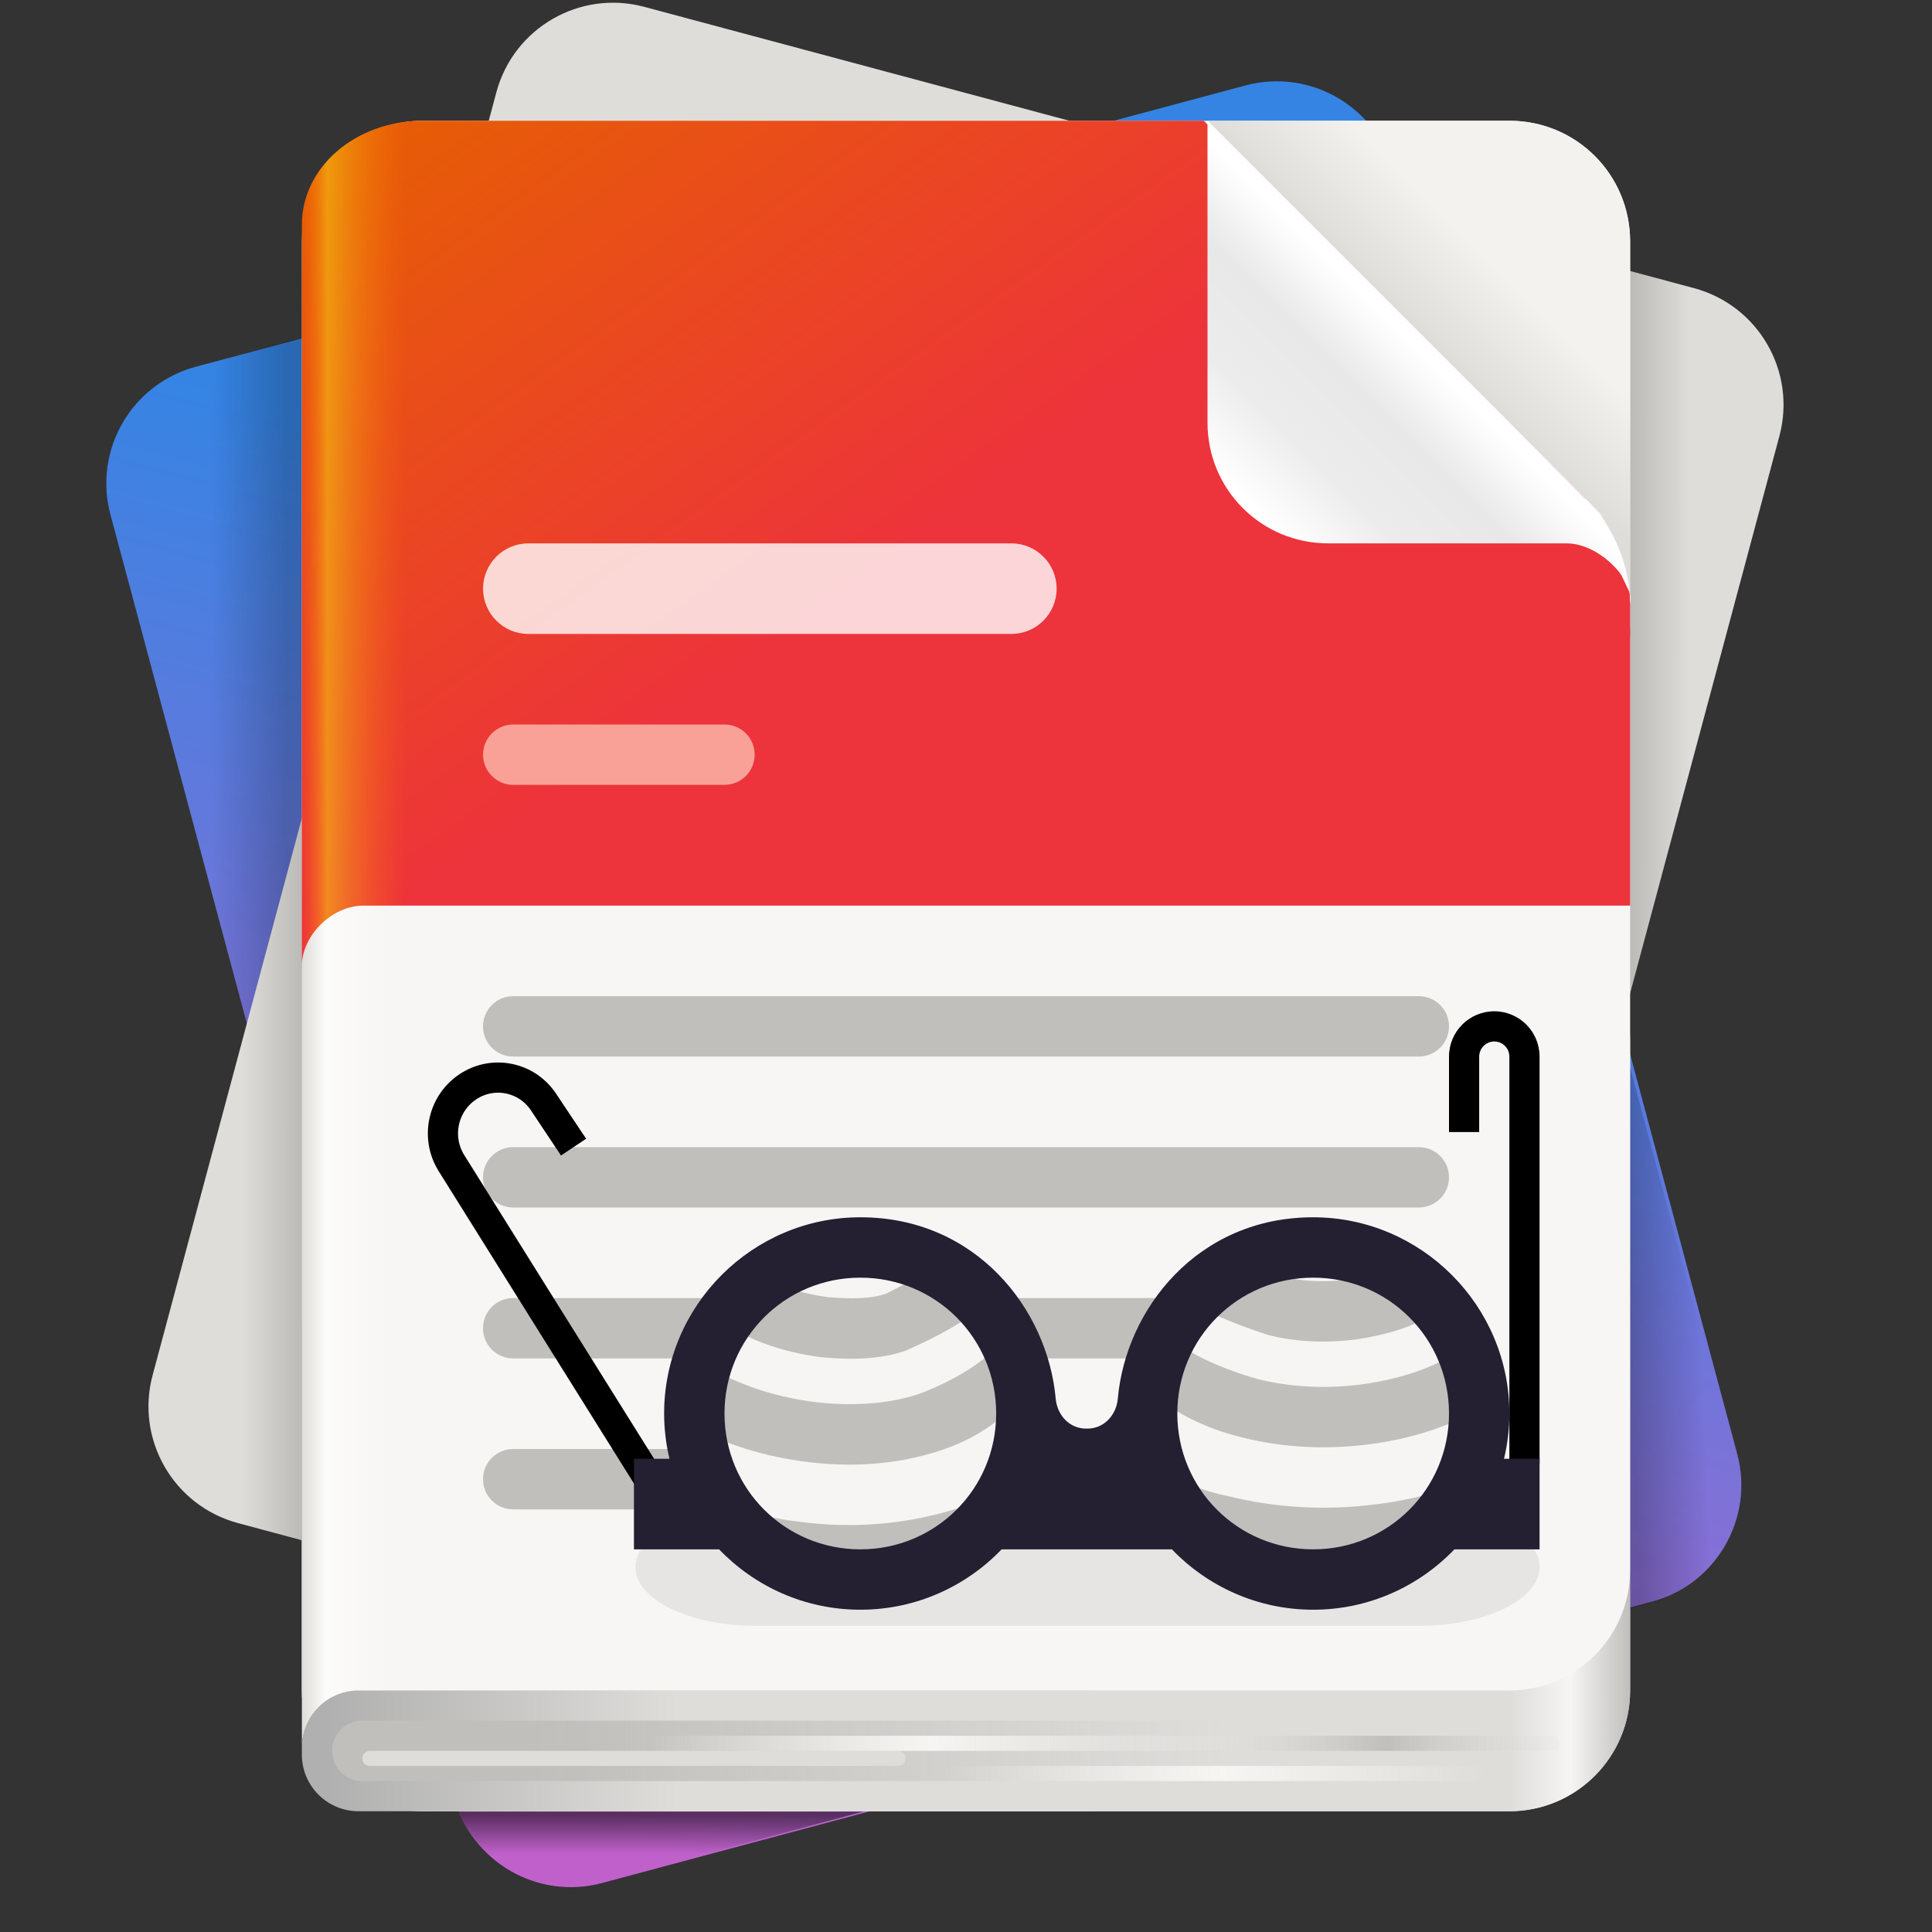
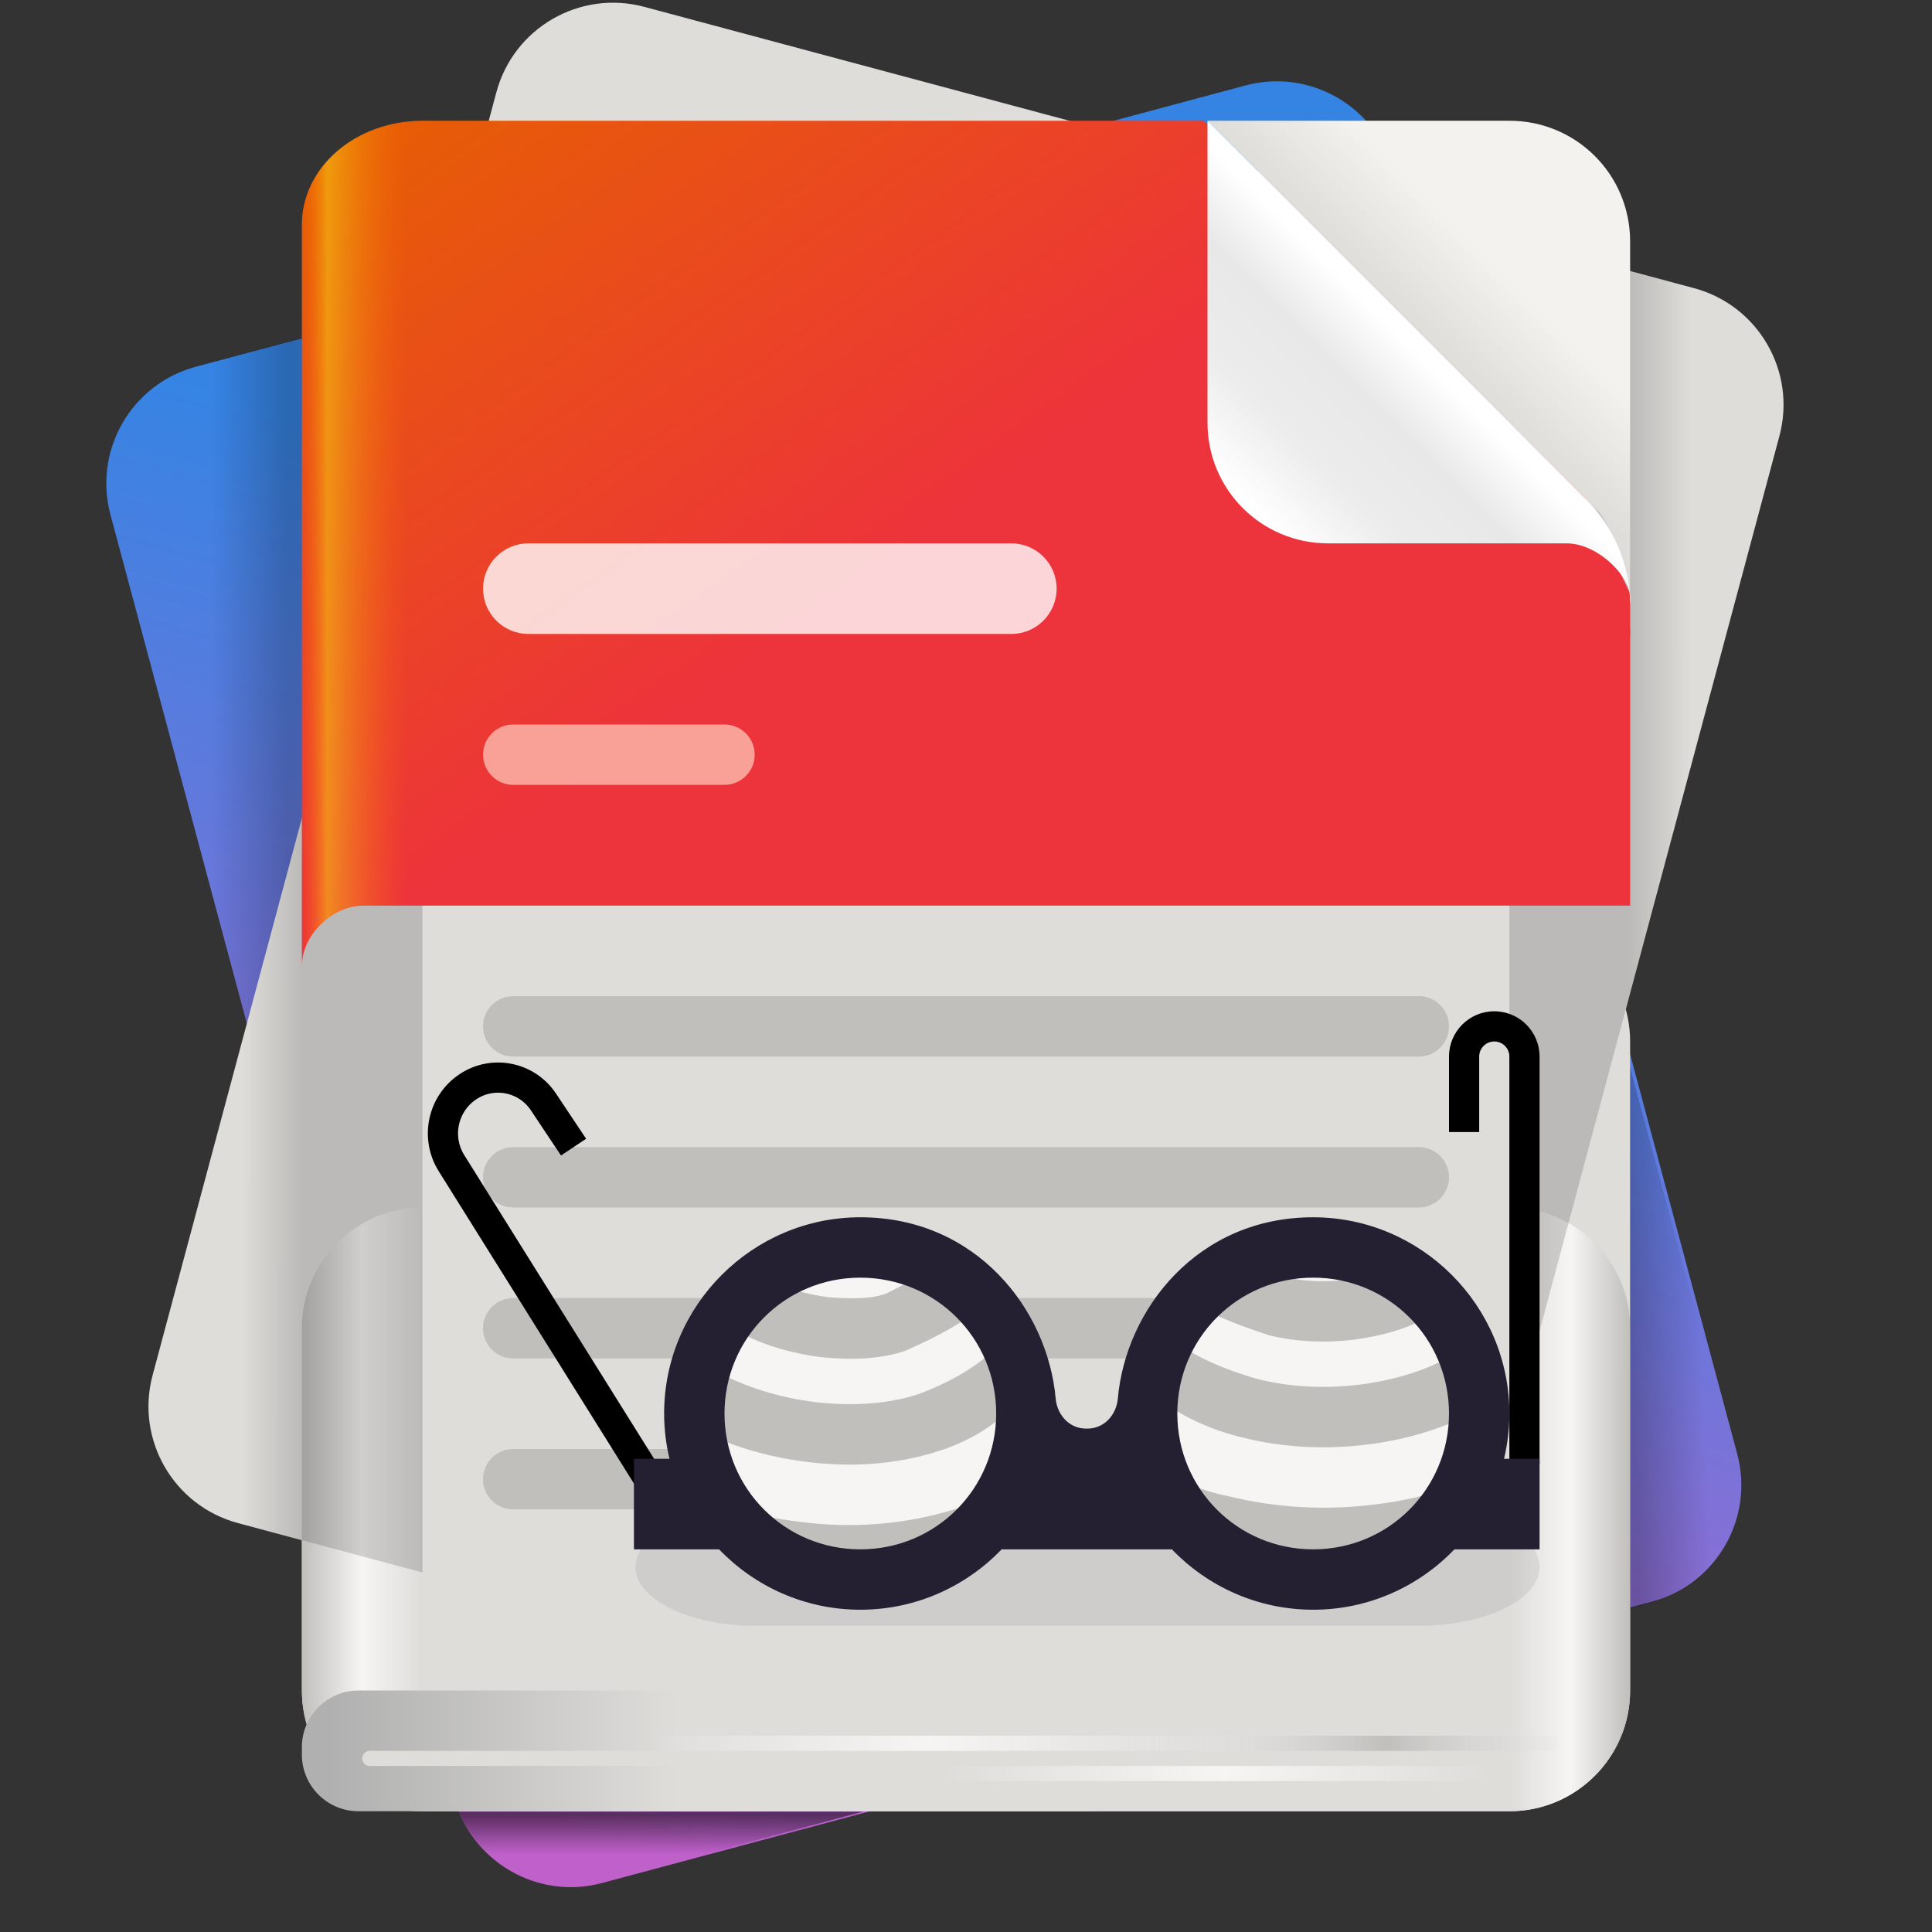
<svg xmlns="http://www.w3.org/2000/svg" xmlns:xlink="http://www.w3.org/1999/xlink" height="128px" viewBox="0 0 128 128" width="128px">
  <rect x="0" y="0" width="128" height="128" fill="#333333" stroke="none" />
  <linearGradient id="a" gradientTransform="matrix(0.966 -0.259 0.259 0.966 46.212 -191.664)" gradientUnits="userSpaceOnUse" x1="-79.382" x2="-36.522" y1="305.059" y2="230.825">
    <stop offset="0" stop-color="#c061cb" />
    <stop offset="1" stop-color="#3584e4" />
  </linearGradient>
  <linearGradient id="b" gradientUnits="userSpaceOnUse" x1="19" x2="14" y1="47" y2="47">
    <stop offset="0" stop-opacity="0.216" />
    <stop offset="1" stop-opacity="0" />
  </linearGradient>
  <linearGradient id="c" gradientTransform="matrix(-1 0 0 -1 136 -172)" gradientUnits="userSpaceOnUse" x1="28" x2="116" y1="-274" y2="-274">
    <stop offset="0" stop-color="#c0bfbc" />
    <stop offset="0.045" stop-color="#f6f5f4" />
    <stop offset="0.091" stop-color="#deddda" />
    <stop offset="0.909" stop-color="#deddda" />
    <stop offset="0.955" stop-color="#f6f5f4" />
    <stop offset="1" stop-color="#c0bfbc" />
  </linearGradient>
  <linearGradient id="d" gradientUnits="userSpaceOnUse">
    <stop offset="0" stop-opacity="0.157" />
    <stop offset="1" stop-opacity="0" />
  </linearGradient>
  <linearGradient id="e" gradientTransform="matrix(0.966 0.259 -0.259 0.966 -4 -192)" x1="167.194" x2="171.058" xlink:href="#d" y1="191.243" y2="190.208" />
  <linearGradient id="f" gradientTransform="matrix(-0.966 -0.259 0.259 -0.966 131.989 311.993)" x1="167.194" x2="171.058" xlink:href="#d" y1="191.243" y2="190.208" />
  <linearGradient id="g" gradientUnits="userSpaceOnUse" x1="20" x2="25.738" y1="98.337" y2="98.337">
    <stop offset="0" stop-color="#deddda" />
    <stop offset="0.28" stop-color="#fbfbfa" />
    <stop offset="0.568" stop-color="#faf9f8" />
    <stop offset="1" stop-color="#f8f6f4" />
  </linearGradient>
  <linearGradient id="h" gradientUnits="userSpaceOnUse" x1="96.838" x2="101.618" y1="24.838" y2="20.058">
    <stop offset="0" stop-color="#deddda" />
    <stop offset="1" stop-color="#f3f2ef" />
  </linearGradient>
  <linearGradient id="i" gradientTransform="matrix(2.59 0 0 1.551 -62.954 398.252)" gradientUnits="userSpaceOnUse" x1="32.026" x2="50.261" y1="-252" y2="-236.686">
    <stop offset="0" stop-color="#e66100" />
    <stop offset="1" stop-color="#ed333b" />
  </linearGradient>
  <linearGradient id="j" gradientUnits="userSpaceOnUse" x1="84.644" x2="95.271" y1="35.269" y2="24.643">
    <stop offset="0" stop-color="#ffffff" />
    <stop offset="0.342" stop-color="#ececec" />
    <stop offset="0.7" stop-color="#e8e8e8" />
    <stop offset="1" stop-color="#ffffff" />
  </linearGradient>
  <clipPath id="k">
    <path d="m 47 83 h 50 v 21 h -50 z m 0 0" />
  </clipPath>
  <clipPath id="l">
    <path d="m 96.367 93.516 c 0 5.316 -4.312 9.625 -9.629 9.625 c -5.316 0 -9.625 -4.309 -9.625 -9.625 s 4.309 -9.629 9.625 -9.629 c 5.316 0 9.629 4.312 9.629 9.629 z m -30 0 c 0 5.316 -4.312 9.625 -9.629 9.625 c -5.316 0 -9.625 -4.309 -9.625 -9.625 s 4.309 -9.629 9.625 -9.629 c 5.316 0 9.629 4.312 9.629 9.629 z m 0 0" />
  </clipPath>
  <linearGradient id="m" gradientUnits="userSpaceOnUse" x1="21.751" x2="44.91" y1="117.006" y2="117.006">
    <stop offset="0" stop-color="#b0b0b0" />
    <stop offset="1" stop-color="#deddda" />
  </linearGradient>
  <linearGradient id="n" gradientUnits="userSpaceOnUse" x1="35" x2="81" y1="116" y2="116">
    <stop offset="0" stop-color="#c0bfbc" />
    <stop offset="1" stop-color="#c0bfbc" stop-opacity="0" />
  </linearGradient>
  <linearGradient id="o" gradientUnits="userSpaceOnUse">
    <stop offset="0" stop-color="#f6f5f4" stop-opacity="0" />
    <stop offset="0.517" stop-color="#f6f5f4" />
    <stop offset="1" stop-color="#f6f5f4" stop-opacity="0" />
  </linearGradient>
  <linearGradient id="p" x1="43" x2="79" xlink:href="#o" y1="116" y2="116" />
  <linearGradient id="q" gradientTransform="matrix(1.375 0 0 1.182 -29.5 -237.818)" gradientUnits="userSpaceOnUse" x1="36" x2="41.091" y1="241" y2="241">
    <stop offset="0" stop-color="#ff7800" stop-opacity="0" />
    <stop offset="0.24" stop-color="#f5c211" stop-opacity="0.604" />
    <stop offset="0.376" stop-color="#f5c211" stop-opacity="0.443" />
    <stop offset="1" stop-color="#ff7800" stop-opacity="0" />
  </linearGradient>
  <linearGradient id="r" gradientUnits="userSpaceOnUse" x1="38.812" x2="38.812" y1="120.254" y2="122.834">
    <stop offset="0" stop-opacity="0.525" />
    <stop offset="1" stop-opacity="0" />
  </linearGradient>
  <linearGradient id="s" gradientUnits="userSpaceOnUse" x1="108" x2="112.754" y1="88.644" y2="88.468">
    <stop offset="0" stop-opacity="0.243" />
    <stop offset="1" stop-opacity="0" />
  </linearGradient>
  <linearGradient id="t" x1="62.479" x2="98.479" xlink:href="#o" y1="118" y2="118" />
  <linearGradient id="u" gradientUnits="userSpaceOnUse" x1="74.519" x2="108" y1="116" y2="116">
    <stop offset="0" stop-color="#f6f5f4" stop-opacity="0" />
    <stop offset="0.517" stop-color="#c0bfbc" />
    <stop offset="1" stop-color="#f6f5f4" stop-opacity="0" />
  </linearGradient>
  <path d="m 12.977 24.297 l 69.543 -18.637 c 4.27 -1.141 8.656 1.391 9.801 5.66 l 22.773 85 c 1.145 4.266 -1.387 8.652 -5.656 9.797 l -69.547 18.637 c -4.266 1.145 -8.652 -1.391 -9.797 -5.656 l -22.777 -85.004 c -1.141 -4.266 1.391 -8.652 5.66 -9.797 z m 0 0" fill="url(#a)" />
  <path d="m 20.145 22.328 l -7.234 1.938 c -4.281 1.148 -6.801 5.516 -5.656 9.797 l 12.891 48.102 z m 0 0" fill="url(#b)" />
  <path d="m 42.684 0.453 l 69.547 18.637 c 4.27 1.145 6.801 5.531 5.66 9.797 l -22.777 85.004 c -1.145 4.266 -5.531 6.797 -9.797 5.656 l -69.547 -18.637 c -4.27 -1.145 -6.801 -5.531 -5.66 -9.797 l 22.777 -85.004 c 1.145 -4.266 5.531 -6.797 9.797 -5.656 z m 0 0" fill="#deddda" />
  <path d="m 28 61 h 72 c 4.418 0 8 3.582 8 8 v 43 c 0 4.418 -3.582 8 -8 8 h -72 c -4.418 0 -8 -3.582 -8 -8 v -43 c 0 -4.418 3.582 -8 8 -8 z m 0 0" fill="#deddda" />
  <path d="m 100 120 h -72 c -4.418 0 -8 -3.582 -8 -8 v -24 c 0 -4.418 3.582 -8 8 -8 h 72 c 4.418 0 8 3.582 8 8 v 24 c 0 4.418 -3.582 8 -8 8 z m 0 0" fill="url(#c)" />
  <path d="m 100 15.812 v 79.84 l 17.891 -66.766 c 1.145 -4.281 -1.379 -8.648 -5.66 -9.797 z m 0 0" fill="url(#e)" />
  <path d="m 27.988 104.18 v -79.836 l -17.887 66.762 c -1.148 4.281 1.375 8.652 5.656 9.797 z m 0 0" fill="url(#f)" />
-   <path d="m 28 8 h 72 c 4.434 0 8 3.566 8 8 v 88 c 0 4.434 -3.566 8 -8 8 h -76 c -2.344 0 -4 1.953 -4 3.754 v -99.754 c 0 -4.434 3.566 -8 8 -8 z m 0 0" fill="url(#g)" />
  <path d="m 80 8 l 26 26 c 2.039 3.137 2 6 2 6 v -24 c 0 -4.434 -3.566 -8 -8 -8 z m 0 0" fill="url(#h)" />
  <path d="m 105 35.277 l -25 -25 v 20 c 0 4.43 3.566 8 8 8 h 15.797 c 2.203 0 4.562 2.508 4.203 4 c -0.031 -2.641 -1.109 -5.156 -3 -7 z m 0 0" fill-opacity="0.212" />
  <path d="m 28 8 h 51.75 l 25.25 25 l 3 6.328 v 20.672 h -83.941 c -2.102 0 -4.059 1.996 -4.059 4 v -49.125 c 0 -3.797 3.582 -6.875 8 -6.875 z m 0 0" fill="url(#i)" />
  <path d="m 105 33 l -25 -25 v 20 c 0 4.434 3.566 8 8 8 h 15.797 c 2.203 0 4.562 2.512 4.203 4 c -0.031 -2.641 -1.109 -5.156 -3 -7 z m 0 0" fill="url(#j)" />
  <path d="m 35.004 36 h 32 c 1.66 0 3 1.344 3 3 s -1.34 3 -3 3 h -32 c -1.656 0 -3 -1.344 -3 -3 s 1.344 -3 3 -3 z m 0 0" fill="#ffffff" fill-opacity="0.796" />
  <path d="m 34.004 48 h 13.996 c 1.105 0 2 0.895 2 2 s -0.895 2 -2 2 h -13.996 c -1.102 0 -2 -0.895 -2 -2 s 0.898 -2 2 -2 z m 0 0" fill="#faa197" />
  <path d="m 50.102 99.926 h 43.898 c 4.418 0 8 1.742 8 3.895 c 0 2.152 -3.582 3.895 -8 3.895 h -43.898 c -4.418 0 -8 -1.742 -8 -3.895 c 0 -2.152 3.582 -3.895 8 -3.895 z m 0 0" fill-opacity="0.071" />
  <g fill="#c0bfbc">
    <path d="m 34 76 h 60 c 1.105 0 2 0.895 2 2 s -0.895 2 -2 2 h -60 c -1.105 0 -2 -0.895 -2 -2 s 0.895 -2 2 -2 z m 0 0" />
    <path d="m 34 86 h 60 c 1.105 0 2 0.895 2 2 s -0.895 2 -2 2 h -60 c -1.105 0 -2 -0.895 -2 -2 s 0.895 -2 2 -2 z m 0 0" />
    <path d="m 34 96 h 60 c 1.105 0 2 0.895 2 2 s -0.895 2 -2 2 h -60 c -1.105 0 -2 -0.895 -2 -2 s 0.895 -2 2 -2 z m 0 0" />
    <path d="m 34 66 h 60 c 1.105 0 2 0.895 2 2 s -0.895 2 -2 2 h -60 c -1.105 0 -2 -0.895 -2 -2 s 0.895 -2 2 -2 z m 0 0" />
  </g>
  <path d="m 43 98 l -13.09 -20.941 c -1.062 -1.703 -0.582 -3.945 1.09 -5.059 c 1.656 -1.105 3.895 -0.656 5 1 l 2 3" fill="none" stroke="#000000" stroke-width="2" />
  <g clip-path="url(#k)">
    <g clip-path="url(#l)">
      <path d="m 44.715 81.797 h 53.012 v 22.332 h -53.012 z m 0 0" fill="#f6f5f4" />
      <path d="m 49.02 83.383 c 0.281 0.312 0.891 0.727 1.621 1.23 c 1.168 0.688 2.668 1.121 4.25 1.332 c 1.555 0.125 2.938 0.105 3.867 -0.262 c 2.043 -1.066 3.949 -1.953 5.082 -2.637 l 15.652 -0.781 c 1.246 0.73 3.238 1.445 5.52 2.309 c 1.273 0.336 2.762 0.383 4.277 0.207 c 1.473 -0.242 2.754 -0.578 3.562 -1.129 c 0.402 -0.324 0.754 -0.566 0.879 -0.688 c 0.09 -0.086 0.832 0.293 1.836 0.754 c 1.008 0.461 1.703 1.191 1.359 1.633 c -0.473 0.602 -1.203 1.191 -2.016 1.734 c -1.387 0.867 -3.184 1.383 -5.113 1.664 c -1.969 0.238 -3.953 0.164 -5.754 -0.297 c -2.336 -0.758 -4.465 -1.621 -5.93 -2.738 l -12.629 0.473 c -1.262 1.238 -3.305 2.344 -5.492 3.301 c -1.602 0.559 -3.551 0.633 -5.57 0.43 c -2.066 -0.258 -4.062 -0.855 -5.746 -1.82 c -1.109 -0.684 -2.098 -1.422 -2.75 -2.203 c -0.414 -0.5 0.195 -1.344 1.172 -1.871 c 0.973 -0.531 1.746 -0.84 1.922 -0.641 z m -5.414 4.395 c 0.93 1.137 2.203 2.117 3.598 2.934 c 2.066 1.172 4.434 1.891 6.867 2.188 c 2.371 0.262 4.746 0.145 6.848 -0.559 c 2.301 -0.871 4.445 -2.145 5.797 -3.797 l 10.363 -0.242 c 1.633 1.41 3.863 2.379 6.238 3.062 c 2.199 0.555 4.551 0.652 6.863 0.359 c 2.27 -0.305 4.453 -0.953 6.273 -2.066 c 1.121 -0.699 2.137 -1.551 2.867 -2.52 c 0.477 -0.629 1.617 -0.961 2.605 -0.504 c 1 0.453 1.445 1.742 0.59 2.891 c -1.078 1.449 -2.473 2.652 -4.008 3.566 c -2.395 1.43 -5.094 2.254 -7.816 2.602 c -2.77 0.355 -5.617 0.234 -8.344 -0.445 c -2.426 -0.582 -4.797 -1.695 -6.648 -3.496 l -7.344 -0.066 c -1.477 2.207 -3.754 3.703 -6.203 4.461 c -2.77 0.895 -5.715 1.066 -8.555 0.727 c -2.914 -0.344 -5.781 -1.227 -8.355 -2.672 c -1.781 -0.996 -3.43 -2.301 -4.734 -3.91 c -0.824 -1.02 -0.543 -2.398 0.434 -2.926 c 0.961 -0.523 2.129 -0.238 2.664 0.414 z m -6.191 5.023 c 1.676 2.082 3.703 3.711 5.867 4.883 c 3.086 1.723 6.449 2.77 9.848 3.156 c 3.309 0.422 6.82 0.195 10.258 -0.891 c 2.598 -0.648 5.012 -2.363 6.613 -5.125 l 4.32 0.375 c 2.074 2.191 4.578 3.445 7.059 3.926 c 3.254 0.805 6.594 0.957 9.82 0.535 c 3.18 -0.387 6.395 -1.391 9.367 -3.141 c 1.945 -1.125 3.719 -2.68 5.145 -4.613 c 0.984 -1.34 2.492 -2.398 3.484 -1.945 l 1.145 0.523 c 1 0.457 1.012 2.586 -0.43 4.555 c -1.883 2.574 -4.152 4.586 -6.641 5.992 c -3.73 2.168 -7.625 3.41 -11.398 3.844 c -3.828 0.512 -7.816 0.32 -11.77 -0.648 c -2.547 -0.344 -5.23 -1.789 -7.594 -4.492 l -0.348 -0.781 c -1.766 3.492 -4.359 5.5 -7.152 6 c -4.316 1.332 -8.574 1.637 -12.496 1.113 c -4.035 -0.453 -8.055 -1.711 -11.812 -3.801 c -2.668 -1.406 -5.188 -3.461 -7.355 -6.164 c -1.426 -1.781 -1.516 -3.793 -0.547 -4.316 l 1.109 -0.602 c 0.961 -0.523 2.5 0.367 3.508 1.617 z m 0 0" fill="#c0bfbc" />
    </g>
  </g>
  <path d="m 102 70 v 27 h -2 v -27 c 0 -0.551 -0.449 -1 -1 -1 s -1 0.449 -1 1 v 5 h -2 v -5 c 0 -1.656 1.344 -3 3 -3 s 3 1.344 3 3 z m 0 0" />
  <path d="m 57 106.648 c -3.668 0 -6.992 -1.535 -9.359 -4 h -5.641 v -6 h 2.355 c -0.23 -0.961 -0.355 -1.965 -0.355 -3 c 0 -7.152 5.844 -13 13 -13 c 7.668 0 12.414 6.094 12.941 12.008 c 0.098 1.098 0.91 1.992 2.012 1.992 h 0.094 c 1.102 0 1.914 -0.895 2.012 -1.992 c 0.527 -5.914 5.273 -12.008 12.941 -12.008 c 7.156 0 13 5.848 13 13 c 0 1.035 -0.125 2.039 -0.355 3 h 2.355 v 6 h -5.641 c -2.367 2.465 -5.691 4 -9.359 4 s -6.992 -1.535 -9.359 -4 h -11.281 c -2.367 2.465 -5.691 4 -9.359 4 z m 0 -4 c 4.996 0 9 -4.004 9 -9 c 0 -4.992 -4.004 -9 -9 -9 s -9 4.008 -9 9 c 0 4.996 4.004 9 9 9 z m 30 0 c 4.996 0 9 -4.004 9 -9 c 0 -4.992 -4.004 -9 -9 -9 s -9 4.008 -9 9 c 0 4.996 4.004 9 9 9 z m 0 0" fill="#241f31" />
  <path d="m 23.754 112 h 48.492 c 2.074 0 3.754 1.68 3.754 3.754 v 0.492 c 0 2.074 -1.68 3.754 -3.754 3.754 h -48.492 c -2.074 0 -3.754 -1.68 -3.754 -3.754 v -0.492 c 0 -2.074 1.68 -3.754 3.754 -3.754 z m 0 0" fill="url(#m)" />
-   <path d="m 24 114 h 71 c 1.105 0 2 0.895 2 2 s -0.895 2 -2 2 h -71 c -1.105 0 -2 -0.895 -2 -2 s 0.895 -2 2 -2 z m 0 0" fill="url(#n)" />
  <path d="m 24.5 116 h 35 c 0.277 0 0.5 0.223 0.5 0.5 s -0.223 0.5 -0.5 0.5 h -35 c -0.277 0 -0.5 -0.223 -0.5 -0.5 s 0.223 -0.5 0.5 -0.5 z m 0 0" fill="#deddda" />
  <path d="m 43.5 115 h 35 c 0.277 0 0.5 0.223 0.5 0.5 s -0.223 0.5 -0.5 0.5 h -35 c -0.277 0 -0.5 -0.223 -0.5 -0.5 s 0.223 -0.5 0.5 -0.5 z m 0 0" fill="url(#p)" />
  <path d="m 28 8 h 51.75 l 25.25 25 l 3 6.328 v 20.672 h -83.941 c -2.102 0 -4.059 1.996 -4.059 4 v -49.125 c 0 -3.797 3.582 -6.875 8 -6.875 z m 0 0" fill="url(#q)" />
  <path d="m 30.402 120.023 c 1.516 3.652 5.516 5.699 9.445 4.645 l 17.34 -4.645 z m 0 0" fill="url(#r)" />
  <path d="m 108 70.727 v 35.836 l 1.23 -0.332 c 4.281 -1.145 6.805 -5.516 5.656 -9.797 z m 0 0" fill="url(#s)" />
  <path d="m 62.98 117 h 35 c 0.273 0 0.5 0.223 0.5 0.5 s -0.227 0.5 -0.5 0.5 h -35 c -0.277 0 -0.5 -0.223 -0.5 -0.5 s 0.223 -0.5 0.5 -0.5 z m 0 0" fill="url(#t)" />
  <path d="m 75.02 115 h 27.797 c 0.277 0 0.5 0.223 0.5 0.5 s -0.223 0.5 -0.5 0.5 h -27.797 c -0.277 0 -0.5 -0.223 -0.5 -0.5 s 0.223 -0.5 0.5 -0.5 z m 0 0" fill="url(#u)" />
</svg>